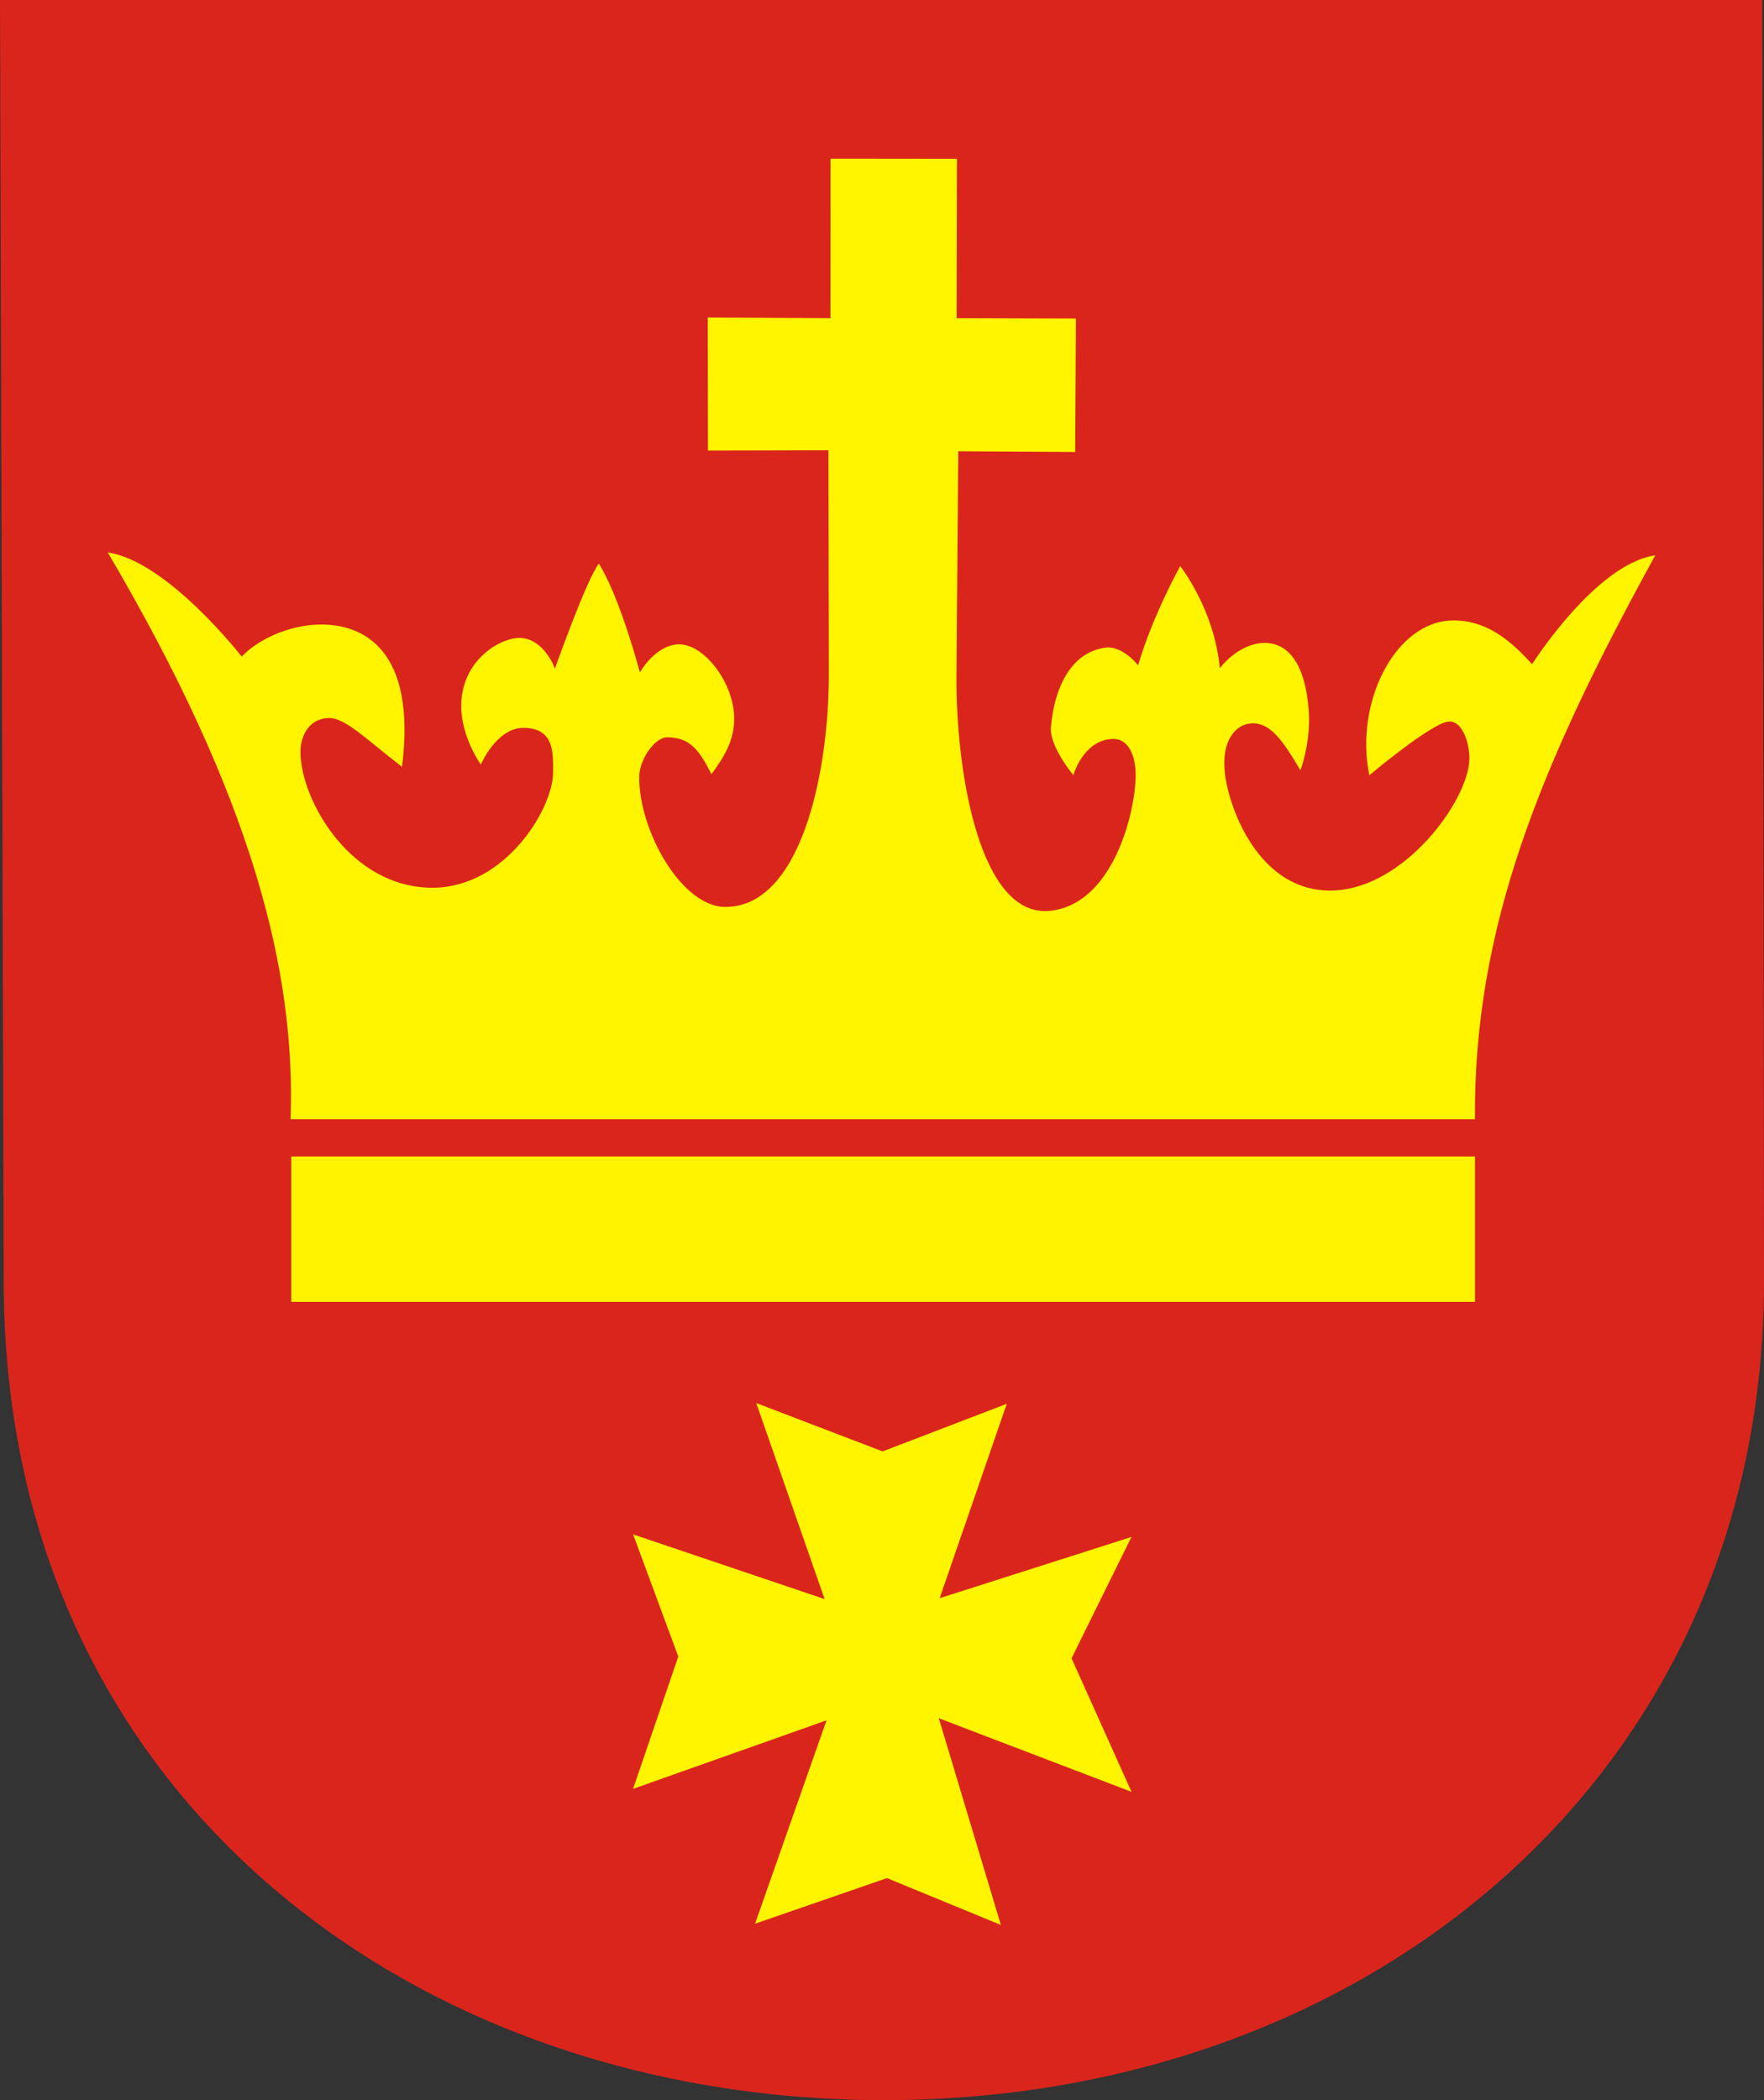
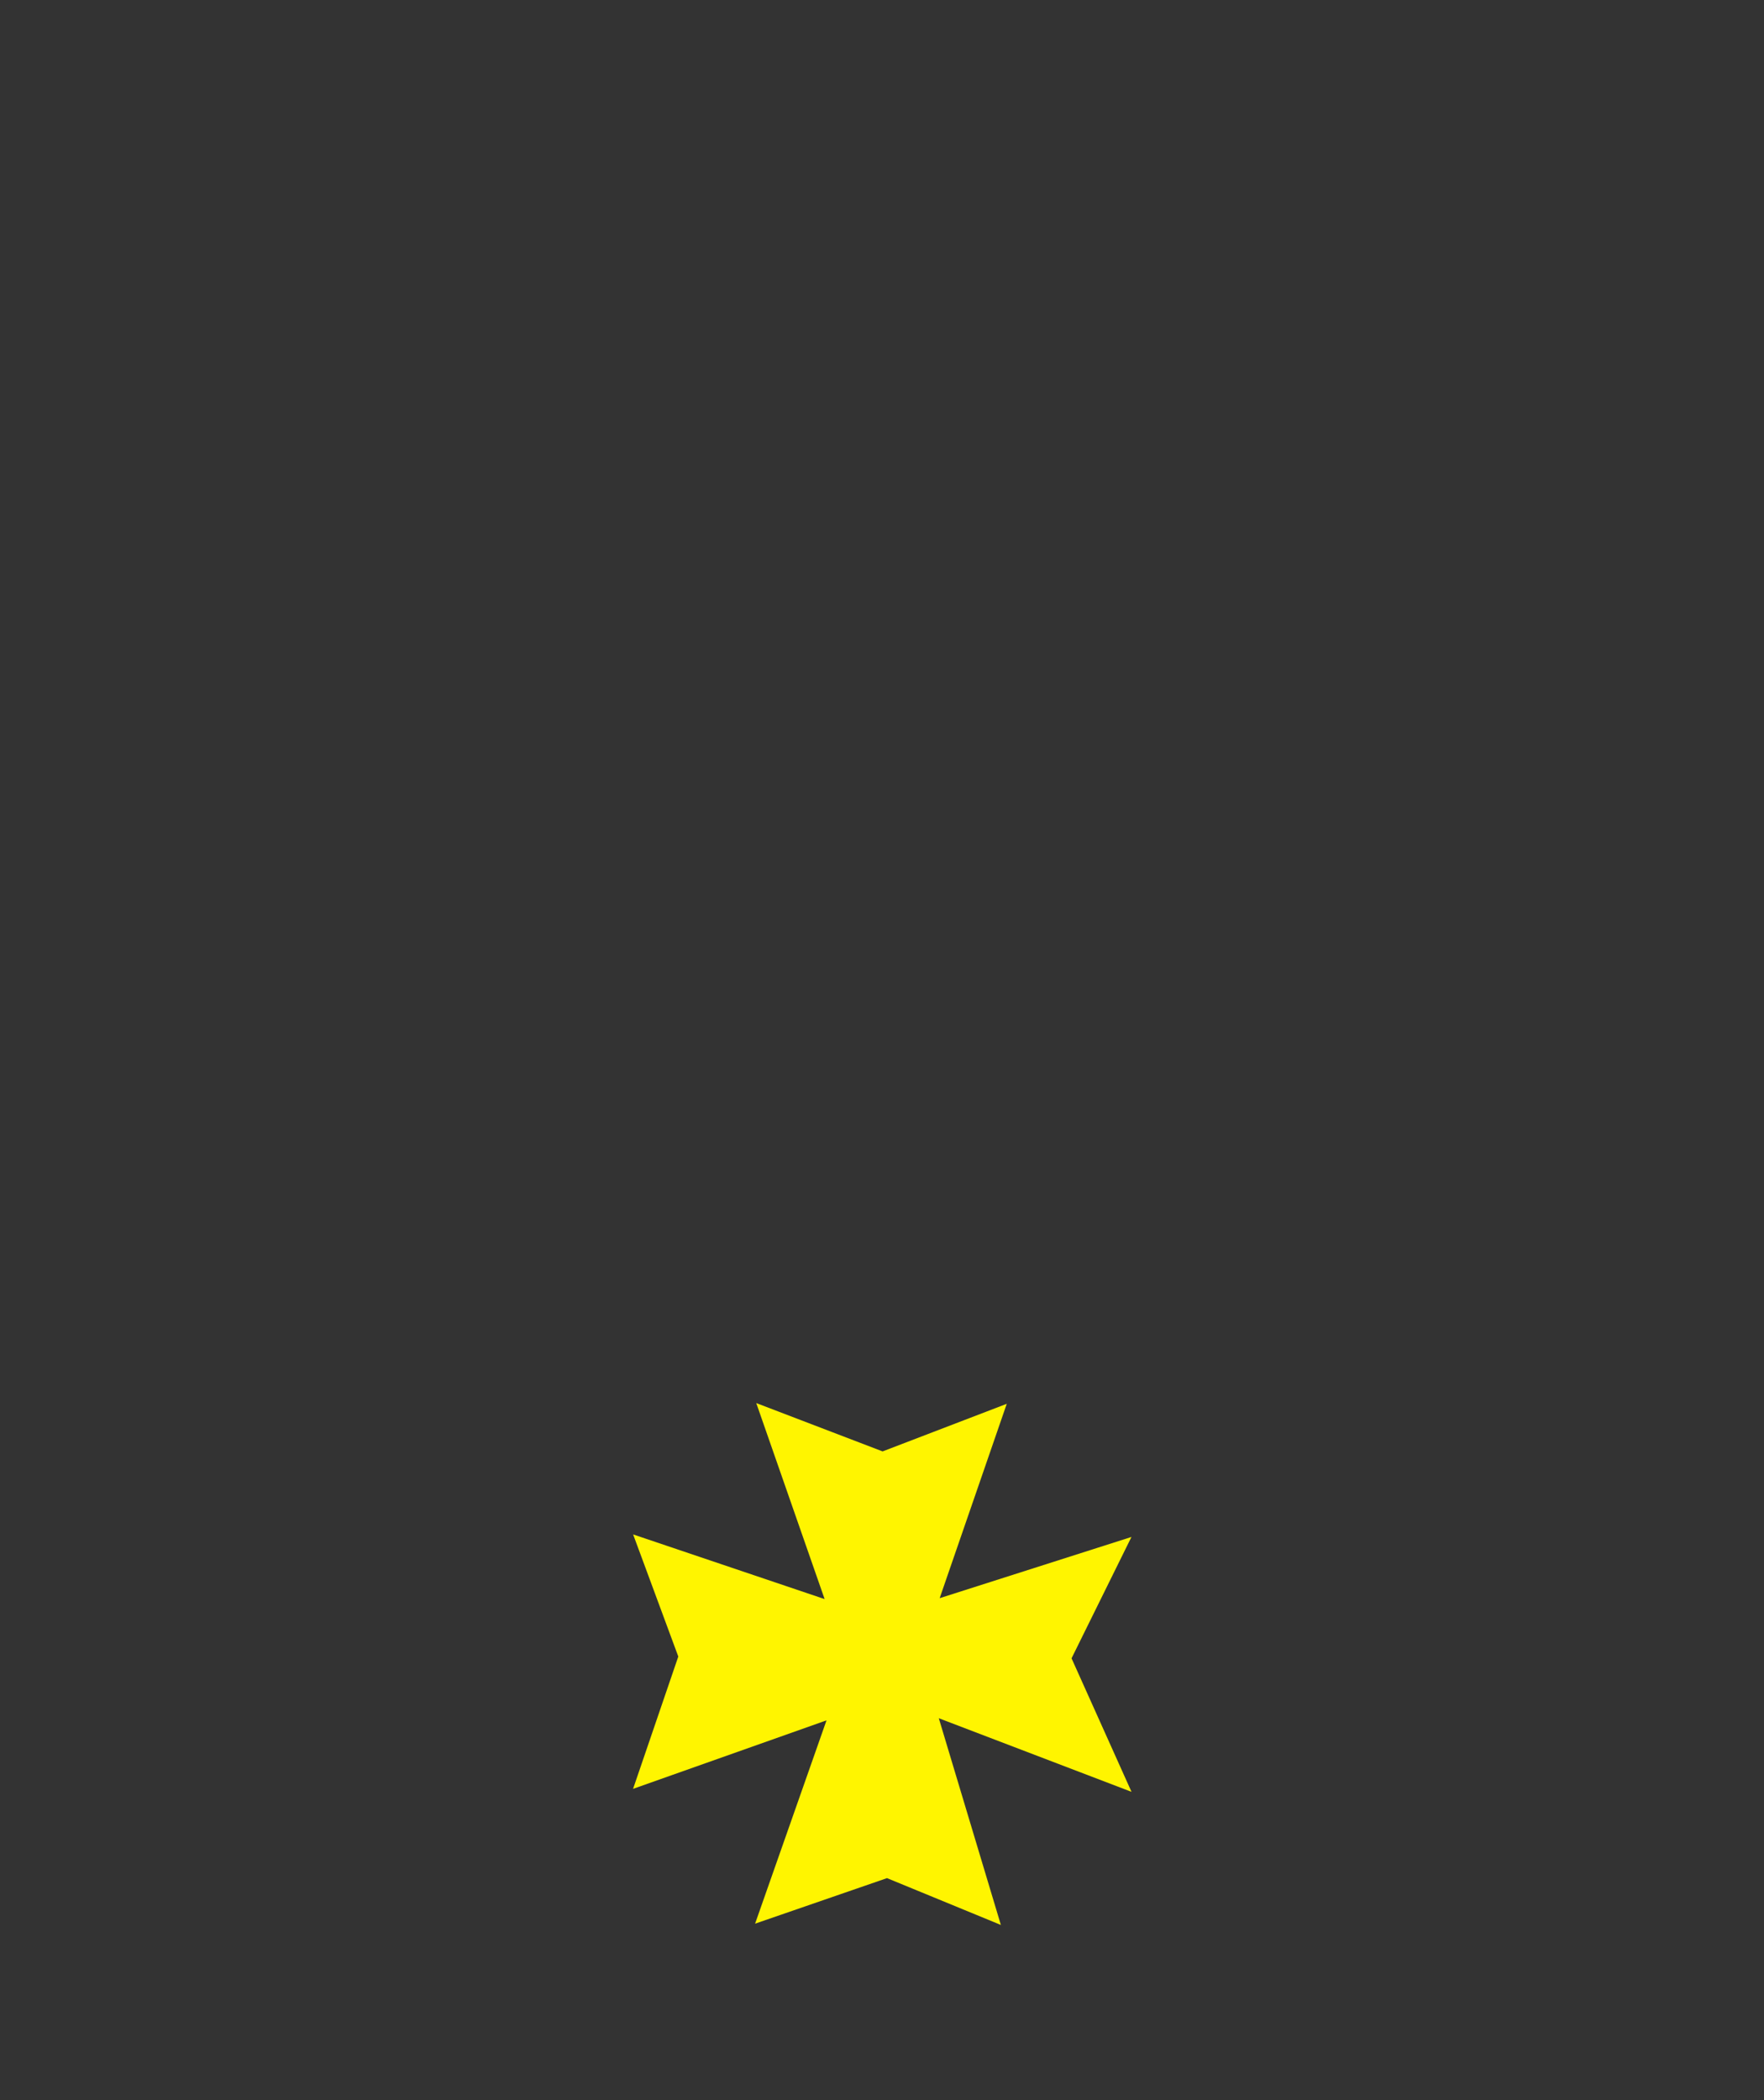
<svg xmlns="http://www.w3.org/2000/svg" xmlns:ns1="http://sodipodi.sourceforge.net/DTD/sodipodi-0.dtd" xmlns:ns2="http://www.inkscape.org/namespaces/inkscape" version="1.0" width="630" height="750" id="svg6609" ns1:version="0.32" ns2:version="1.0.1 (3bc2e813f5, 2020-09-07)" ns1:docname="POL_Starogard_Gdański_COA.svg" ns2:output_extension="org.inkscape.output.svg.inkscape" ns1:modified="true">
  <rect width="100%" height="100%" fill="#333333" stroke="none" />
  <ns1:namedview ns2:window-height="1001" ns2:window-width="1920" ns2:pageshadow="2" ns2:pageopacity="0.0" guidetolerance="10.0" gridtolerance="10.0" objecttolerance="10.0" borderopacity="1.0" bordercolor="#666666" pagecolor="#ffffff" id="base" showguides="true" ns2:guide-bbox="true" ns2:zoom="0.96640416" ns2:cx="276.42656" ns2:cy="463.68417" ns2:window-x="-9" ns2:window-y="-9" ns2:current-layer="svg6609" ns2:document-rotation="0" showgrid="false" ns2:window-maximized="1" units="px" />
  <defs id="defs6612" />
-   <path d="M 0,0 1.333,457.574 C 1.333,641.035 147.831,750 315.78,750 489.205,750 630,633.359 630,457.574 L 629.376,0 Z" style="fill:#da251c;fill-opacity:1;stroke:none;stroke-width:6.329;stroke-miterlimit:4;stroke-dasharray:none;stroke-opacity:1" id="path6847" />
-   <rect width="422.765" height="51.916" x="104.016" y="412.998" style="opacity:0.99;fill:#fff500;fill-opacity:1;stroke:none;stroke-width:0.869;stroke-linecap:round;stroke-linejoin:round;stroke-miterlimit:4;stroke-dasharray:none;stroke-opacity:1" id="rect7522" />
-   <path style="fill:#fff500;fill-opacity:1;fill-rule:evenodd;stroke:none;stroke-width:0.836px;stroke-linecap:butt;stroke-linejoin:miter;stroke-opacity:1" d="m 296.614,56.658 -0.019,56.975 -43.837,-0.251 0.072,47.509 43.05,-0.103 0.129,79.896 c 0.057,35.431 -9.981,83.184 -36.903,83.201 -15.89,0.01 -31.012,-27.629 -30.811,-46.468 0.065,-6.044 5.413,-14.202 10.173,-14.114 7.738,0.144 11.164,4.222 15.618,13.2 4.34,-6.021 8.37,-11.977 8.098,-20.587 -0.41,-12.973 -11.302,-26.222 -19.997,-25.805 -8.319,0.398 -13.651,10.011 -13.651,10.011 0,0 -7.054,-26.698 -14.638,-38.81 -4.166,4.943 -15.721,37.467 -15.721,37.467 -0.787,-2.298 -5.052,-11.196 -13,-10.96 -6.759,0.201 -20.391,7.98 -20.449,24.242 -0.04,11.211 7.002,20.976 7.002,20.976 0,0 5.541,-13.012 15.061,-13.095 11.548,-0.1 10.721,9.644 10.735,15.932 0.029,12.685 -16.824,40.978 -42.845,41.151 -29.324,0.195 -47.167,-31.002 -47.376,-48.313 -0.083,-6.864 3.916,-12.28 10.206,-12.295 5.843,-0.015 13.138,7.473 26.074,17.435 5.209,-41.727 -13.684,-51.365 -30.157,-50.793 -10.371,0.36 -21.169,5.173 -27.099,11.43 0,0 -26.556,-34.138 -47.847,-37.206 51.726,87.8 67.177,149.67 65.301,202.415 h 422.98 c -0.491,-68.716 23.478,-126.861 64.403,-201.38 -21.291,3.068 -43.997,38.887 -43.997,38.887 -8.061,-8.939 -16.674,-15.847 -28.534,-15.618 -20.209,0.39 -34.946,29.065 -29.585,55.281 0,0 22.054,-18.563 28.221,-19.166 5.186,-0.507 7.707,8.19 7.497,13.727 -0.555,14.644 -23.134,45.703 -48.565,46.59 -26.296,0.918 -37.205,-29.01 -38.712,-41.593 -1.45,-12.108 3.927,-17.599 9.114,-18.06 7.057,-0.627 11.539,6.178 17.793,16.628 0.07,0.497 3.851,-10.45 3.028,-21.144 -1.365,-17.73 -7.851,-24.265 -15.831,-24.254 -5.518,0.008 -11.712,3.622 -15.944,9.043 -1.963,-21.114 -14.139,-36.457 -14.139,-36.457 0,0 -9.653,17.156 -15.059,35.423 -3.041,-3.821 -7.656,-6.822 -11.527,-6.33 -12.535,1.591 -18.405,14.511 -19.598,28.387 -0.598,6.951 8.052,17.191 8.052,17.191 -0.123,-0.021 3.624,-12.906 14.337,-12.963 4.764,-0.025 8.222,5.226 7.858,14.223 -0.573,14.176 -8.802,44.938 -30.586,47.16 -25.223,2.572 -33.677,-50.138 -33.402,-84.13 l 0.647,-79.985 41.764,0.259 0.257,-47.649 -42.608,-0.129 0.128,-56.933 z" id="path7520" ns1:nodetypes="cccccsssscsscccsscssssscsccccccscssssscsscccsscsssscccccc" />
  <path d="m 335.283,613.617 22.171,73.821 -40.669,-16.722 -47.112,16.265 25.512,-72.609 -69.089,24.465 16.153,-47.253 -16.132,-43.612 68.392,23.095 -24.416,-70.003 45.12,17.262 44.344,-16.997 -23.96,69.413 68.497,-21.864 -21.399,43.339 21.421,47.687 z" style="fill:#fff500;fill-opacity:1;fill-rule:evenodd;stroke:none;stroke-width:0.851px;stroke-linecap:butt;stroke-linejoin:miter;stroke-opacity:1" id="path7524" ns1:nodetypes="ccccccccccccccccc" />
</svg>